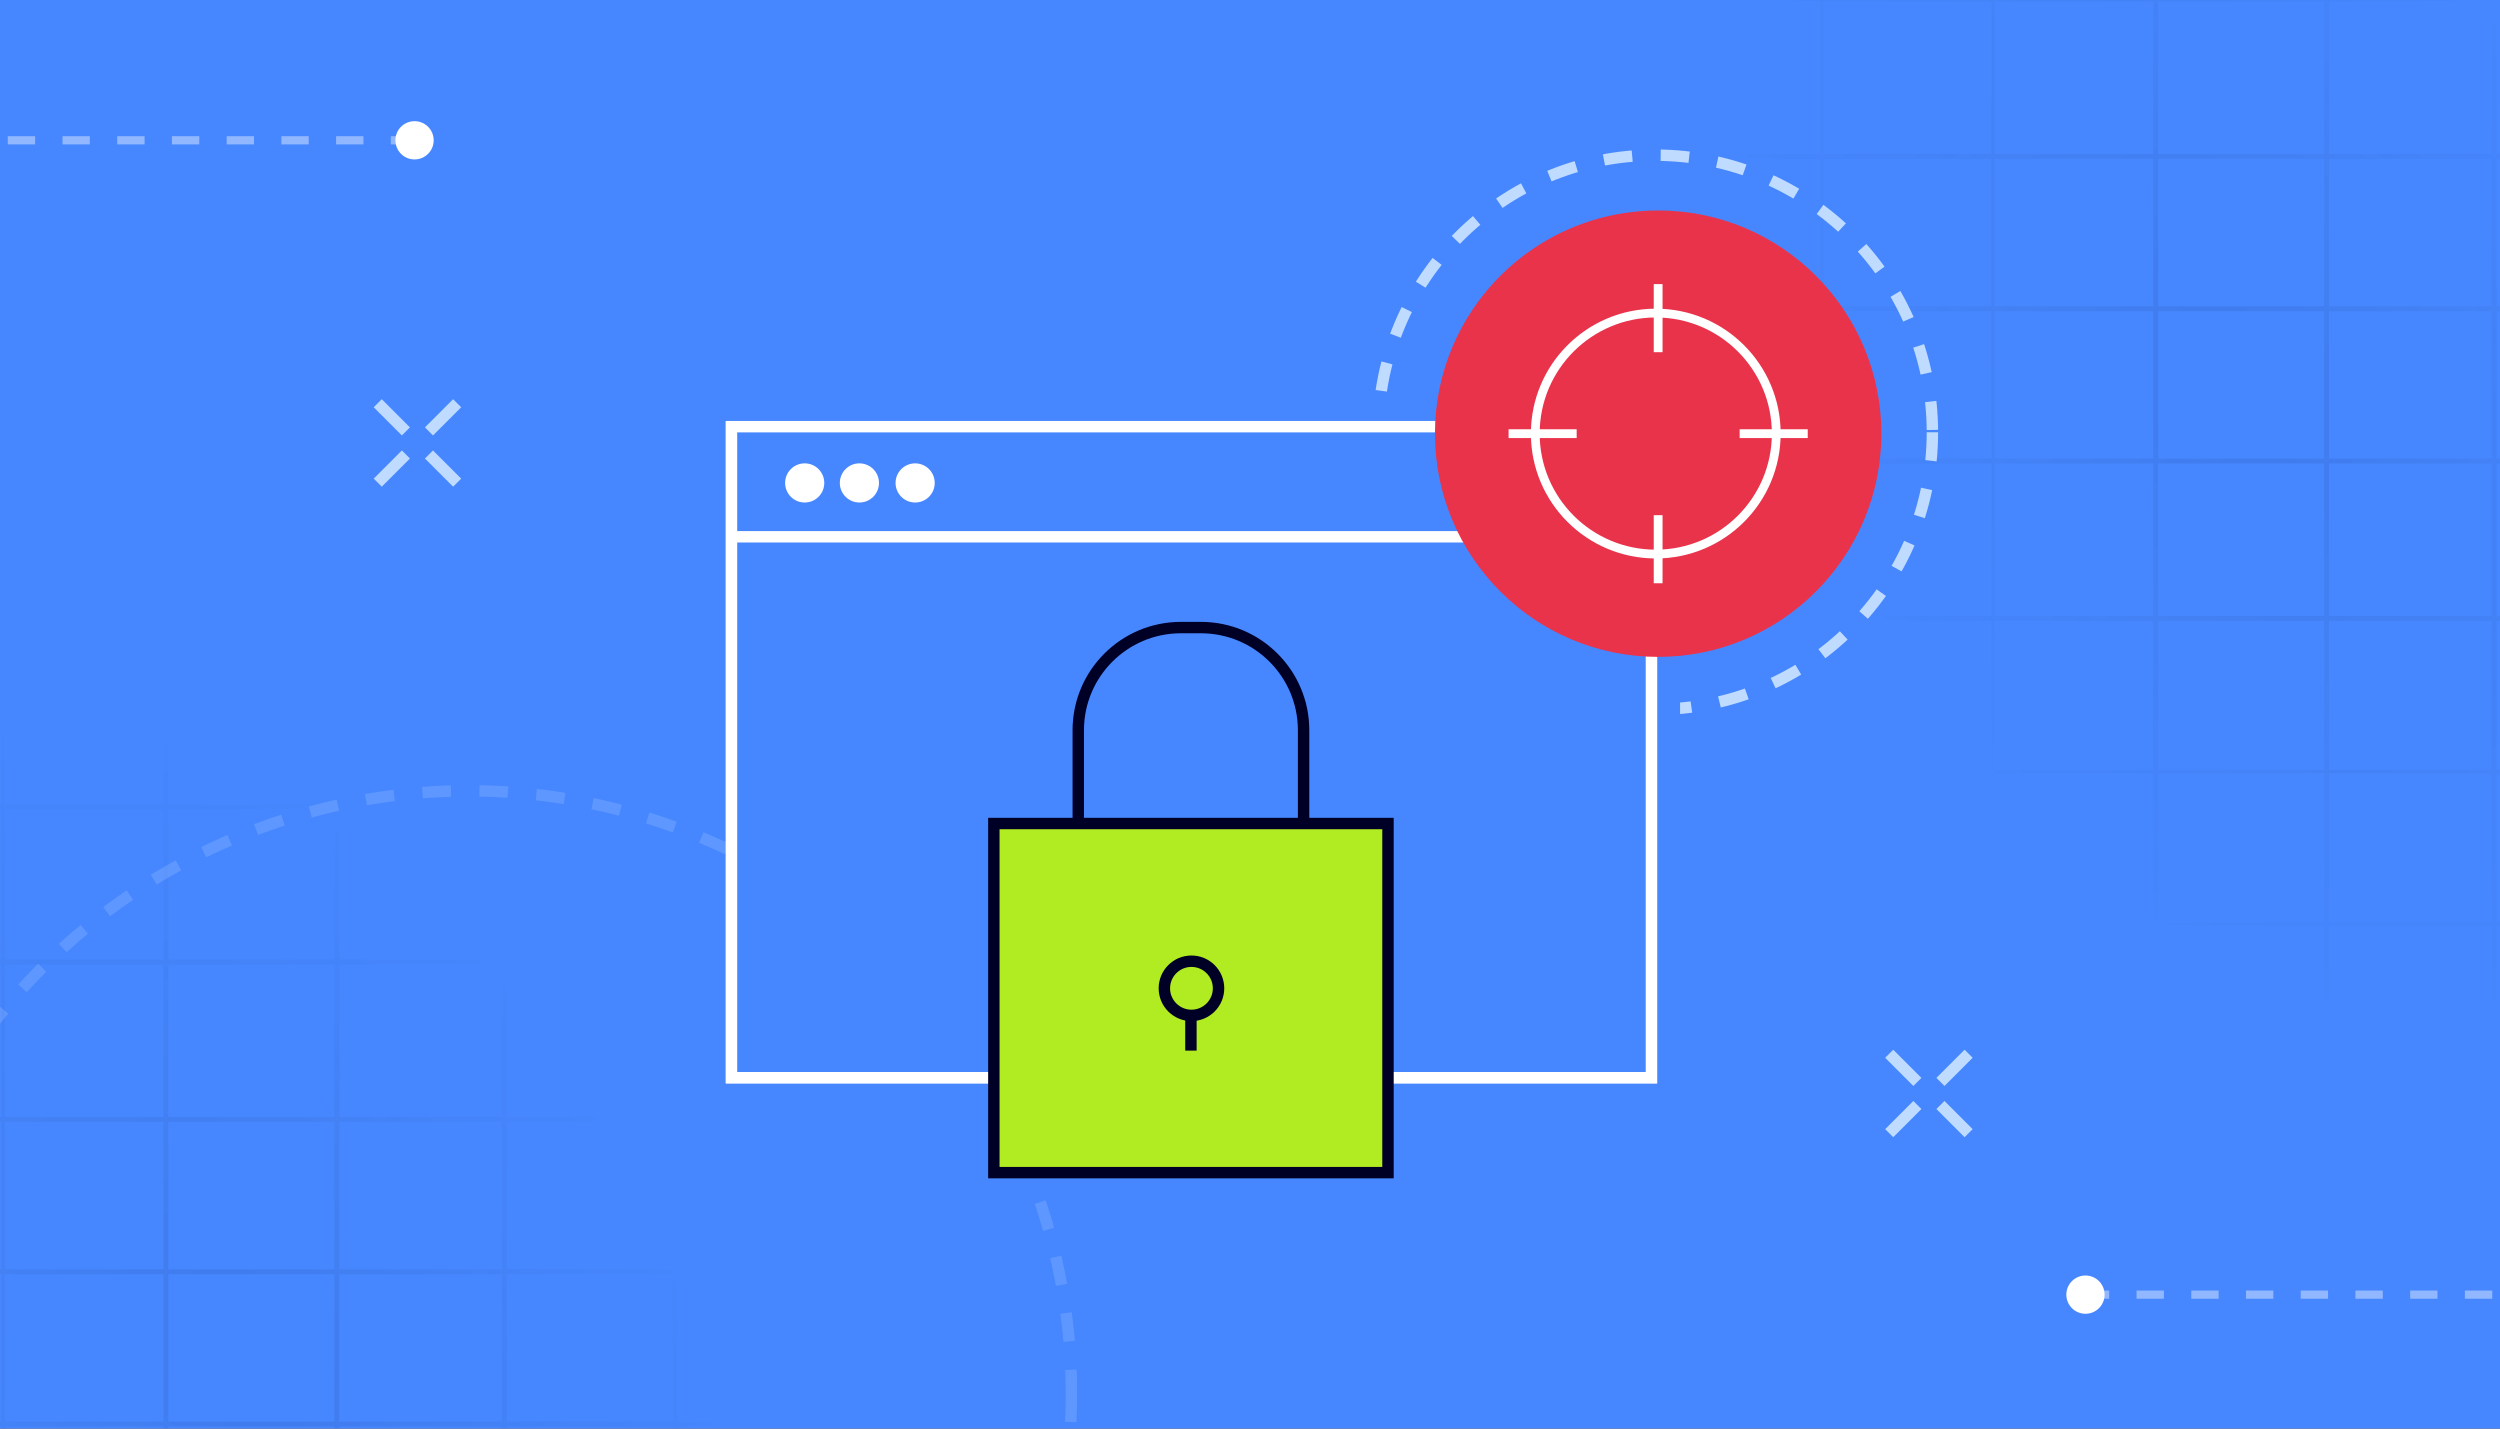
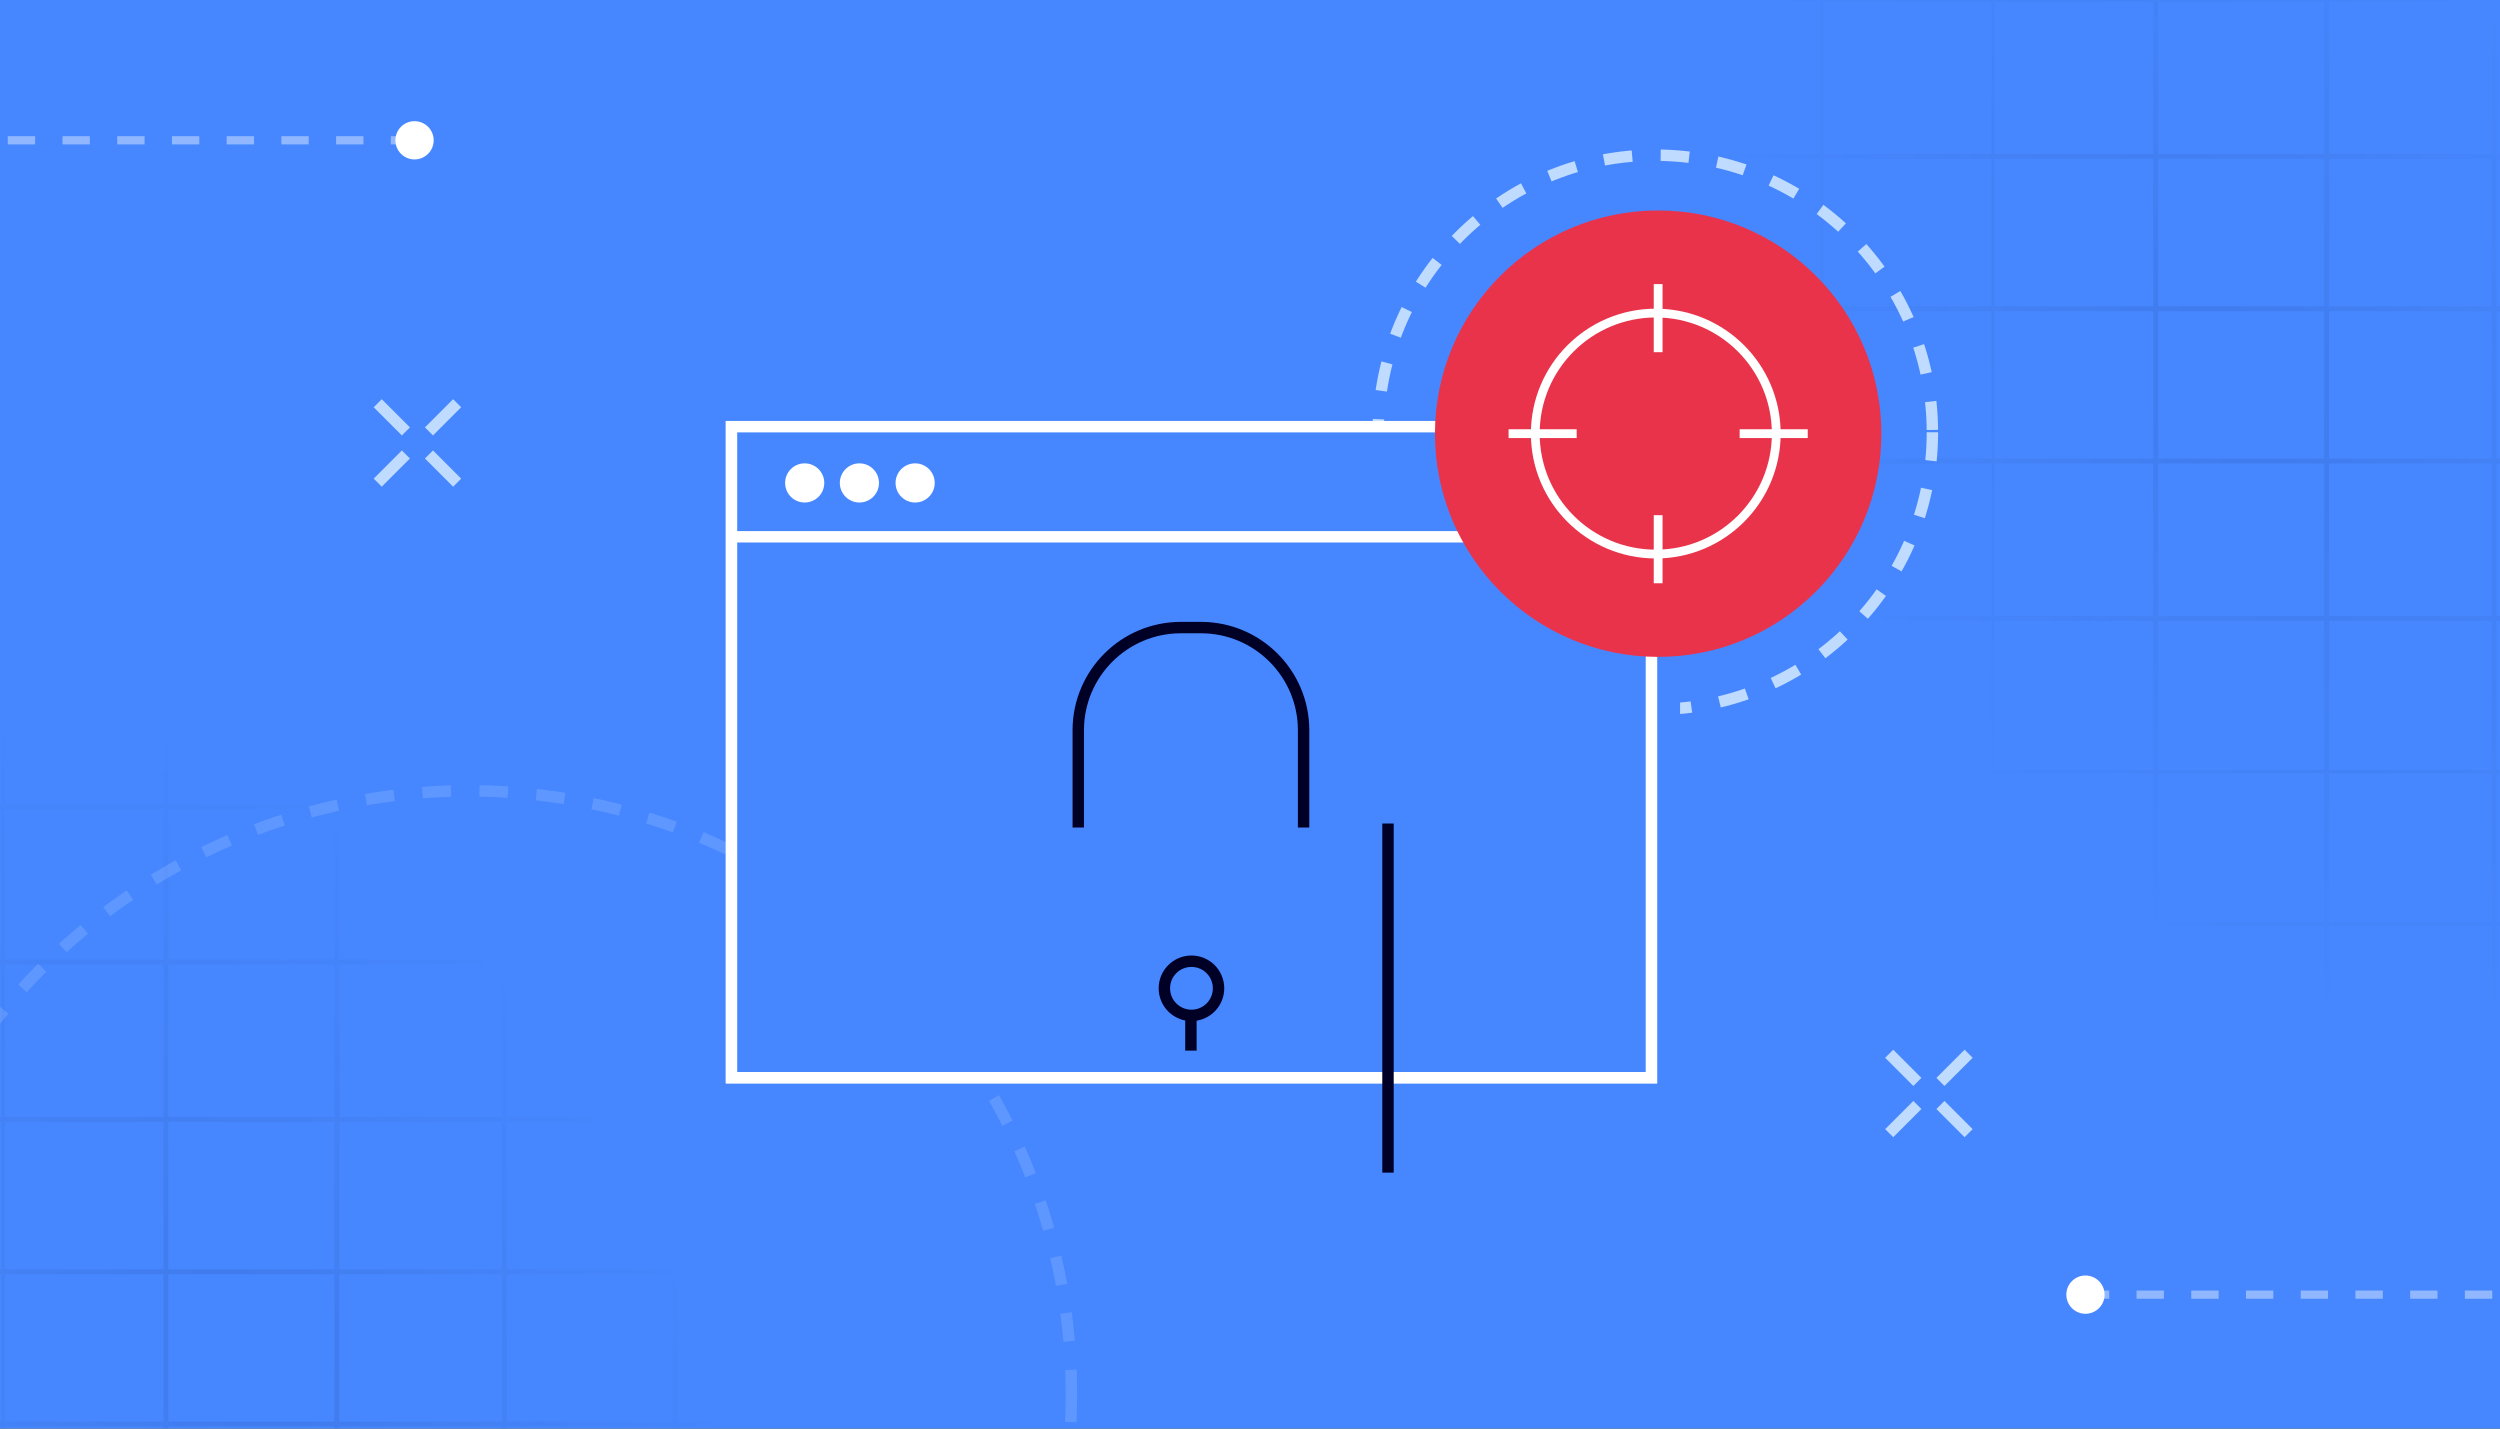
<svg xmlns="http://www.w3.org/2000/svg" width="392" height="224" viewBox="0 0 392 224" fill="none">
  <rect x="0" y="0" width="392" height="224" fill="#333333" stroke="none" />
  <g clip-path="url(#clip0_1942_19551)">
    <rect width="392" height="224" fill="#4687FF" />
    <g opacity="0.1">
      <path d="M206.574 145.134H232.389V168.322H232.849V145.134H259.188V168.322H259.647V145.134H285.462V168.322H285.922V145.134H312.262V168.322H312.722V145.134H337.622V168.322H338.397V145.134H364.422V168.322H365.197V145.134H390.696V168.322H391.472V145.134H417.496V168.322H418.271V145.134H432.071V144.617H418.271V121.246H432.071V120.729H418.271V97.361H432.071V96.587H418.271V72.679H432.071V71.904H418.271V48.793H432.071V48.019H418.271V24.906H432.071V24.132H418.271V0.225H432.071V-0.55H418.271V-24.07H432.071V-24.846H418.271V-48H417.496V-24.846H391.472V-48H390.696V-24.846H365.197V-48H364.422V-24.846H338.397V-48H337.622V-24.846H312.722V-48H312.262V-24.846H285.922V-48H285.462V-24.846H259.647V-48H259.188V-24.846H232.849V-48H232.389V-24.846H206.574V-48H206.114V-24.846H192V-24.07H206.114V-0.55H192V0.225H206.114V24.132H192V24.906H206.114V48.019H192V48.793H206.114V71.904H192V72.679H206.114V96.587H192V97.361H206.114V120.729H192V121.246H206.114V144.617H192V145.134H206.114V168.322H206.574V145.134ZM206.574 -24.07H232.389V-0.55H206.574V-24.07ZM232.849 -24.07H259.188V-0.55H232.849V-24.07ZM259.647 -24.07H285.462V-0.55H259.647V-24.07ZM285.922 -24.07H312.262V-0.55H285.922V-24.07ZM312.722 -24.07H337.622V-0.55H312.722V-24.07ZM338.397 -24.07H364.422V-0.55H338.397V-24.07ZM365.197 -24.07H390.696V-0.55H365.197V-24.07ZM391.472 -24.07H417.496V-0.55H391.472V-24.07ZM206.574 0.225H232.389V24.132H206.574V0.225ZM232.849 0.225H259.188V24.132H232.849V0.225ZM259.647 0.225H285.462V24.132H259.647V0.225ZM285.922 0.225H312.262V24.132H285.922V0.225ZM312.722 0.225H337.622V24.132H312.722V0.225ZM338.397 0.225H364.422V24.132H338.397V0.225ZM365.197 0.225H390.696V24.132H365.197V0.225ZM391.472 0.225H417.496V24.132H391.472V0.225ZM206.574 24.906H232.389V48.019H206.574V24.906ZM232.849 24.906H259.188V48.019H232.849V24.906ZM259.647 24.906H285.462V48.019H259.647V24.906ZM285.922 24.906H312.262V48.019H285.922V24.906ZM312.722 24.906H337.622V48.019H312.722V24.906ZM338.397 24.906H364.422V48.019H338.397V24.906ZM365.197 24.906H390.696V48.019H365.197V24.906ZM391.472 24.906H417.496V48.019H391.472V24.906ZM206.574 48.793H232.389V71.904H206.574V48.793ZM232.849 48.793H259.188V71.904H232.849V48.793ZM259.647 48.793H285.462V71.904H259.647V48.793ZM285.922 48.793H312.262V71.904H285.922V48.793ZM312.722 48.793H337.622V71.904H312.722V48.793ZM338.397 48.793H364.422V71.904H338.397V48.793ZM365.197 48.793H390.696V71.904H365.197V48.793ZM391.472 48.793H417.496V71.904H391.472V48.793ZM206.574 72.679H232.389V96.587H206.574V72.679ZM232.849 72.679H259.188V96.587H232.849V72.679ZM259.647 72.679H285.462V96.587H259.647V72.679ZM285.922 72.679H312.262V96.587H285.922V72.679ZM312.722 72.679H337.622V96.587H312.722V72.679ZM338.397 72.679H364.422V96.587H338.397V72.679ZM365.197 72.679H390.696V96.587H365.197V72.679ZM391.472 72.679H417.496V96.587H391.472V72.679ZM206.574 97.361H232.389V120.729H206.574V97.361ZM232.849 97.361H259.188V120.729H232.849V97.361ZM259.647 97.361H285.462V120.729H259.647V97.361ZM285.922 97.361H312.262V120.729H285.922V97.361ZM312.722 97.361H337.622V120.729H312.722V97.361ZM338.397 97.361H364.422V120.729H338.397V97.361ZM365.197 97.361H390.696V120.729H365.197V97.361ZM391.472 97.361H417.496V120.729H391.472V97.361ZM206.574 121.246H232.389V144.617H206.574V121.246ZM232.849 121.246H259.188V144.617H232.849V121.246ZM259.647 121.246H285.462V144.617H259.647V121.246ZM285.922 121.246H312.262V144.617H285.922V121.246ZM312.722 121.246H337.622V144.617H312.722V121.246ZM338.397 121.246H364.422V144.617H338.397V121.246ZM365.197 121.246H390.696V144.617H365.197V121.246ZM391.472 121.246H417.496V144.617H391.472V121.246Z" fill="url(#paint0_radial_1942_19551)" fill-opacity="0.9" />
    </g>
    <g opacity="0.1">
      <path d="M-105.426 296.134H-79.611V319.322H-79.151V296.134H-52.812V319.322H-52.352V296.134H-26.538V319.322H-26.078V296.134H0.262V319.322H0.722V296.134H25.622V319.322H26.398V296.134H52.422V319.322H53.197V296.134H78.696V319.322H79.472V296.134H105.496V319.322H106.271V296.134H120.071V295.617H106.271V272.246H120.071V271.729H106.271V248.361H120.071V247.587H106.271V223.679H120.071V222.904H106.271V199.793H120.071V199.019H106.271V175.906H120.071V175.132H106.271V151.225H120.071V150.45H106.271V126.93H120.071V126.154H106.271V103H105.496V126.154H79.472V103H78.696V126.154H53.197V103H52.422V126.154H26.398V103H25.622V126.154H0.722V103H0.262V126.154H-26.078V103H-26.538V126.154H-52.352V103H-52.812V126.154H-79.151V103H-79.611V126.154H-105.426V103H-105.886V126.154H-120V126.93H-105.886V150.45H-120V151.225H-105.886V175.132H-120V175.906H-105.886V199.019H-120V199.793H-105.886V222.904H-120V223.679H-105.886V247.587H-120V248.361H-105.886V271.729H-120V272.246H-105.886V295.617H-120V296.134H-105.886V319.322H-105.426V296.134ZM-105.426 126.93H-79.611V150.45H-105.426V126.93ZM-79.151 126.93H-52.812V150.45H-79.151V126.93ZM-52.352 126.93H-26.538V150.45H-52.352V126.93ZM-26.078 126.93H0.262V150.45H-26.078V126.93ZM0.722 126.93H25.622V150.45H0.722V126.93ZM26.398 126.93H52.422V150.45H26.398V126.93ZM53.197 126.93H78.696V150.45H53.197V126.93ZM79.472 126.93H105.496V150.45H79.472V126.93ZM-105.426 151.225H-79.611V175.132H-105.426V151.225ZM-79.151 151.225H-52.812V175.132H-79.151V151.225ZM-52.352 151.225H-26.538V175.132H-52.352V151.225ZM-26.078 151.225H0.262V175.132H-26.078V151.225ZM0.722 151.225H25.622V175.132H0.722V151.225ZM26.398 151.225H52.422V175.132H26.398V151.225ZM53.197 151.225H78.696V175.132H53.197V151.225ZM79.472 151.225H105.496V175.132H79.472V151.225ZM-105.426 175.906H-79.611V199.019H-105.426V175.906ZM-79.151 175.906H-52.812V199.019H-79.151V175.906ZM-52.352 175.906H-26.538V199.019H-52.352V175.906ZM-26.078 175.906H0.262V199.019H-26.078V175.906ZM0.722 175.906H25.622V199.019H0.722V175.906ZM26.398 175.906H52.422V199.019H26.398V175.906ZM53.197 175.906H78.696V199.019H53.197V175.906ZM79.472 175.906H105.496V199.019H79.472V175.906ZM-105.426 199.793H-79.611V222.904H-105.426V199.793ZM-79.151 199.793H-52.812V222.904H-79.151V199.793ZM-52.352 199.793H-26.538V222.904H-52.352V199.793ZM-26.078 199.793H0.262V222.904H-26.078V199.793ZM0.722 199.793H25.622V222.904H0.722V199.793ZM26.398 199.793H52.422V222.904H26.398V199.793ZM53.197 199.793H78.696V222.904H53.197V199.793ZM79.472 199.793H105.496V222.904H79.472V199.793ZM-105.426 223.679H-79.611V247.587H-105.426V223.679ZM-79.151 223.679H-52.812V247.587H-79.151V223.679ZM-52.352 223.679H-26.538V247.587H-52.352V223.679ZM-26.078 223.679H0.262V247.587H-26.078V223.679ZM0.722 223.679H25.622V247.587H0.722V223.679ZM26.398 223.679H52.422V247.587H26.398V223.679ZM53.197 223.679H78.696V247.587H53.197V223.679ZM79.472 223.679H105.496V247.587H79.472V223.679ZM-105.426 248.361H-79.611V271.729H-105.426V248.361ZM-79.151 248.361H-52.812V271.729H-79.151V248.361ZM-52.352 248.361H-26.538V271.729H-52.352V248.361ZM-26.078 248.361H0.262V271.729H-26.078V248.361ZM0.722 248.361H25.622V271.729H0.722V248.361ZM26.398 248.361H52.422V271.729H26.398V248.361ZM53.197 248.361H78.696V271.729H53.197V248.361ZM79.472 248.361H105.496V271.729H79.472V248.361ZM-105.426 272.246H-79.611V295.617H-105.426V272.246ZM-79.151 272.246H-52.812V295.617H-79.151V272.246ZM-52.352 272.246H-26.538V295.617H-52.352V272.246ZM-26.078 272.246H0.262V295.617H-26.078V272.246ZM0.722 272.246H25.622V295.617H0.722V272.246ZM26.398 272.246H52.422V295.617H26.398V272.246ZM53.197 272.246H78.696V295.617H53.197V272.246ZM79.472 272.246H105.496V295.617H79.472V272.246Z" fill="url(#paint1_radial_1942_19551)" fill-opacity="0.9" />
    </g>
    <path opacity="0.4" d="M-76 22L65 22" stroke="white" stroke-width="1.286" stroke-dasharray="4.29 4.29" />
    <circle cx="65" cy="22" r="3" fill="white" />
    <path opacity="0.4" d="M468 203L327 203" stroke="white" stroke-width="1.286" stroke-dasharray="4.29 4.29" />
    <circle cx="327" cy="203" r="3" transform="rotate(-180 327 203)" fill="white" />
    <circle opacity="0.2" cx="73.5" cy="218.5" r="94.5" stroke="#F2FFFF" stroke-opacity="0.7" stroke-width="1.789" stroke-dasharray="4.47 4.47" />
    <circle cx="259.551" cy="67.781" r="43.45" stroke="#F2FFFF" stroke-opacity="0.7" stroke-width="1.789" stroke-dasharray="4.47 4.47" />
    <rect x="258.293" y="106.117" width="5.142" height="7.713" fill="#4687FF" />
-     <rect x="211.502" y="62.924" width="7.199" height="6.17" fill="#4687FF" />
    <rect x="114.028" y="66.232" width="145.585" height="103.42" fill="#4687FF" stroke="white" stroke-width="0.447" />
    <rect x="114.699" y="66.904" width="144.243" height="102.079" stroke="white" stroke-width="1.789" />
    <circle cx="143.495" cy="75.724" r="3.07" fill="white" />
    <circle cx="134.755" cy="75.724" r="3.07" fill="white" />
    <circle cx="126.176" cy="75.724" r="3.07" fill="white" />
    <path d="M115.347 84.169L258.293 84.169" stroke="white" stroke-width="1.789" />
-     <path d="M217.638 129.128V183.869H155.835V129.128H217.638Z" fill="#B1EB21" stroke="#000027" stroke-width="1.789" />
+     <path d="M217.638 129.128V183.869V129.128H217.638Z" fill="#B1EB21" stroke="#000027" stroke-width="1.789" />
    <circle cx="186.82" cy="154.966" r="4.248" stroke="#000027" stroke-width="1.789" />
    <path d="M186.737 159.297V164.736" stroke="#000027" stroke-width="1.789" />
    <path d="M169.072 129.76V114.501C169.072 105.611 176.279 98.404 185.17 98.404H188.305C197.196 98.404 204.403 105.611 204.403 114.501V129.76" stroke="#000027" stroke-width="1.789" />
    <path d="M59.227 63.226L63.646 67.645" stroke="#F2FFFF" stroke-opacity="0.7" stroke-width="1.789" />
    <path d="M67.261 71.262L71.68 75.681" stroke="#F2FFFF" stroke-opacity="0.7" stroke-width="1.789" />
    <path d="M59.227 75.68L63.646 71.261" stroke="#F2FFFF" stroke-opacity="0.7" stroke-width="1.789" />
    <path d="M67.261 67.645L71.68 63.226" stroke="#F2FFFF" stroke-opacity="0.7" stroke-width="1.789" />
    <path d="M296.227 165.227L300.646 169.646" stroke="#F2FFFF" stroke-opacity="0.7" stroke-width="1.789" />
    <path d="M304.26 173.261L308.68 177.68" stroke="#F2FFFF" stroke-opacity="0.7" stroke-width="1.789" />
    <path d="M296.226 177.681L300.645 173.262" stroke="#F2FFFF" stroke-opacity="0.7" stroke-width="1.789" />
    <path d="M304.26 169.646L308.679 165.226" stroke="#F2FFFF" stroke-opacity="0.7" stroke-width="1.789" />
    <circle cx="35" cy="35" r="35" transform="matrix(1 0 0 -1 225 103)" fill="#E9334B" />
    <circle cx="259.625" cy="67.984" r="18.893" stroke="white" stroke-width="1.379" />
    <path d="M259.997 44.547L259.997 55.223" stroke="white" stroke-width="1.379" />
    <path d="M259.997 80.78L259.997 91.455" stroke="white" stroke-width="1.379" />
    <path d="M283.454 67.998L272.778 67.998" stroke="white" stroke-width="1.379" />
    <path d="M247.222 67.998L236.547 67.998" stroke="white" stroke-width="1.379" />
  </g>
  <defs>
    <radialGradient id="paint0_radial_1942_19551" cx="0" cy="0" r="1" gradientTransform="matrix(75.894 0 -30.844 -104.484 350.499 60.806)" gradientUnits="userSpaceOnUse">
      <stop stop-color="#000027" />
      <stop offset="1" stop-color="#000027" stop-opacity="0" />
    </radialGradient>
    <radialGradient id="paint1_radial_1942_19551" cx="0" cy="0" r="1" gradientTransform="matrix(75.894 0 -30.844 -104.484 38.499 211.806)" gradientUnits="userSpaceOnUse">
      <stop stop-color="#000027" />
      <stop offset="1" stop-color="#000027" stop-opacity="0" />
    </radialGradient>
    <clipPath id="clip0_1942_19551">
      <rect width="392" height="224" fill="white" />
    </clipPath>
  </defs>
</svg>